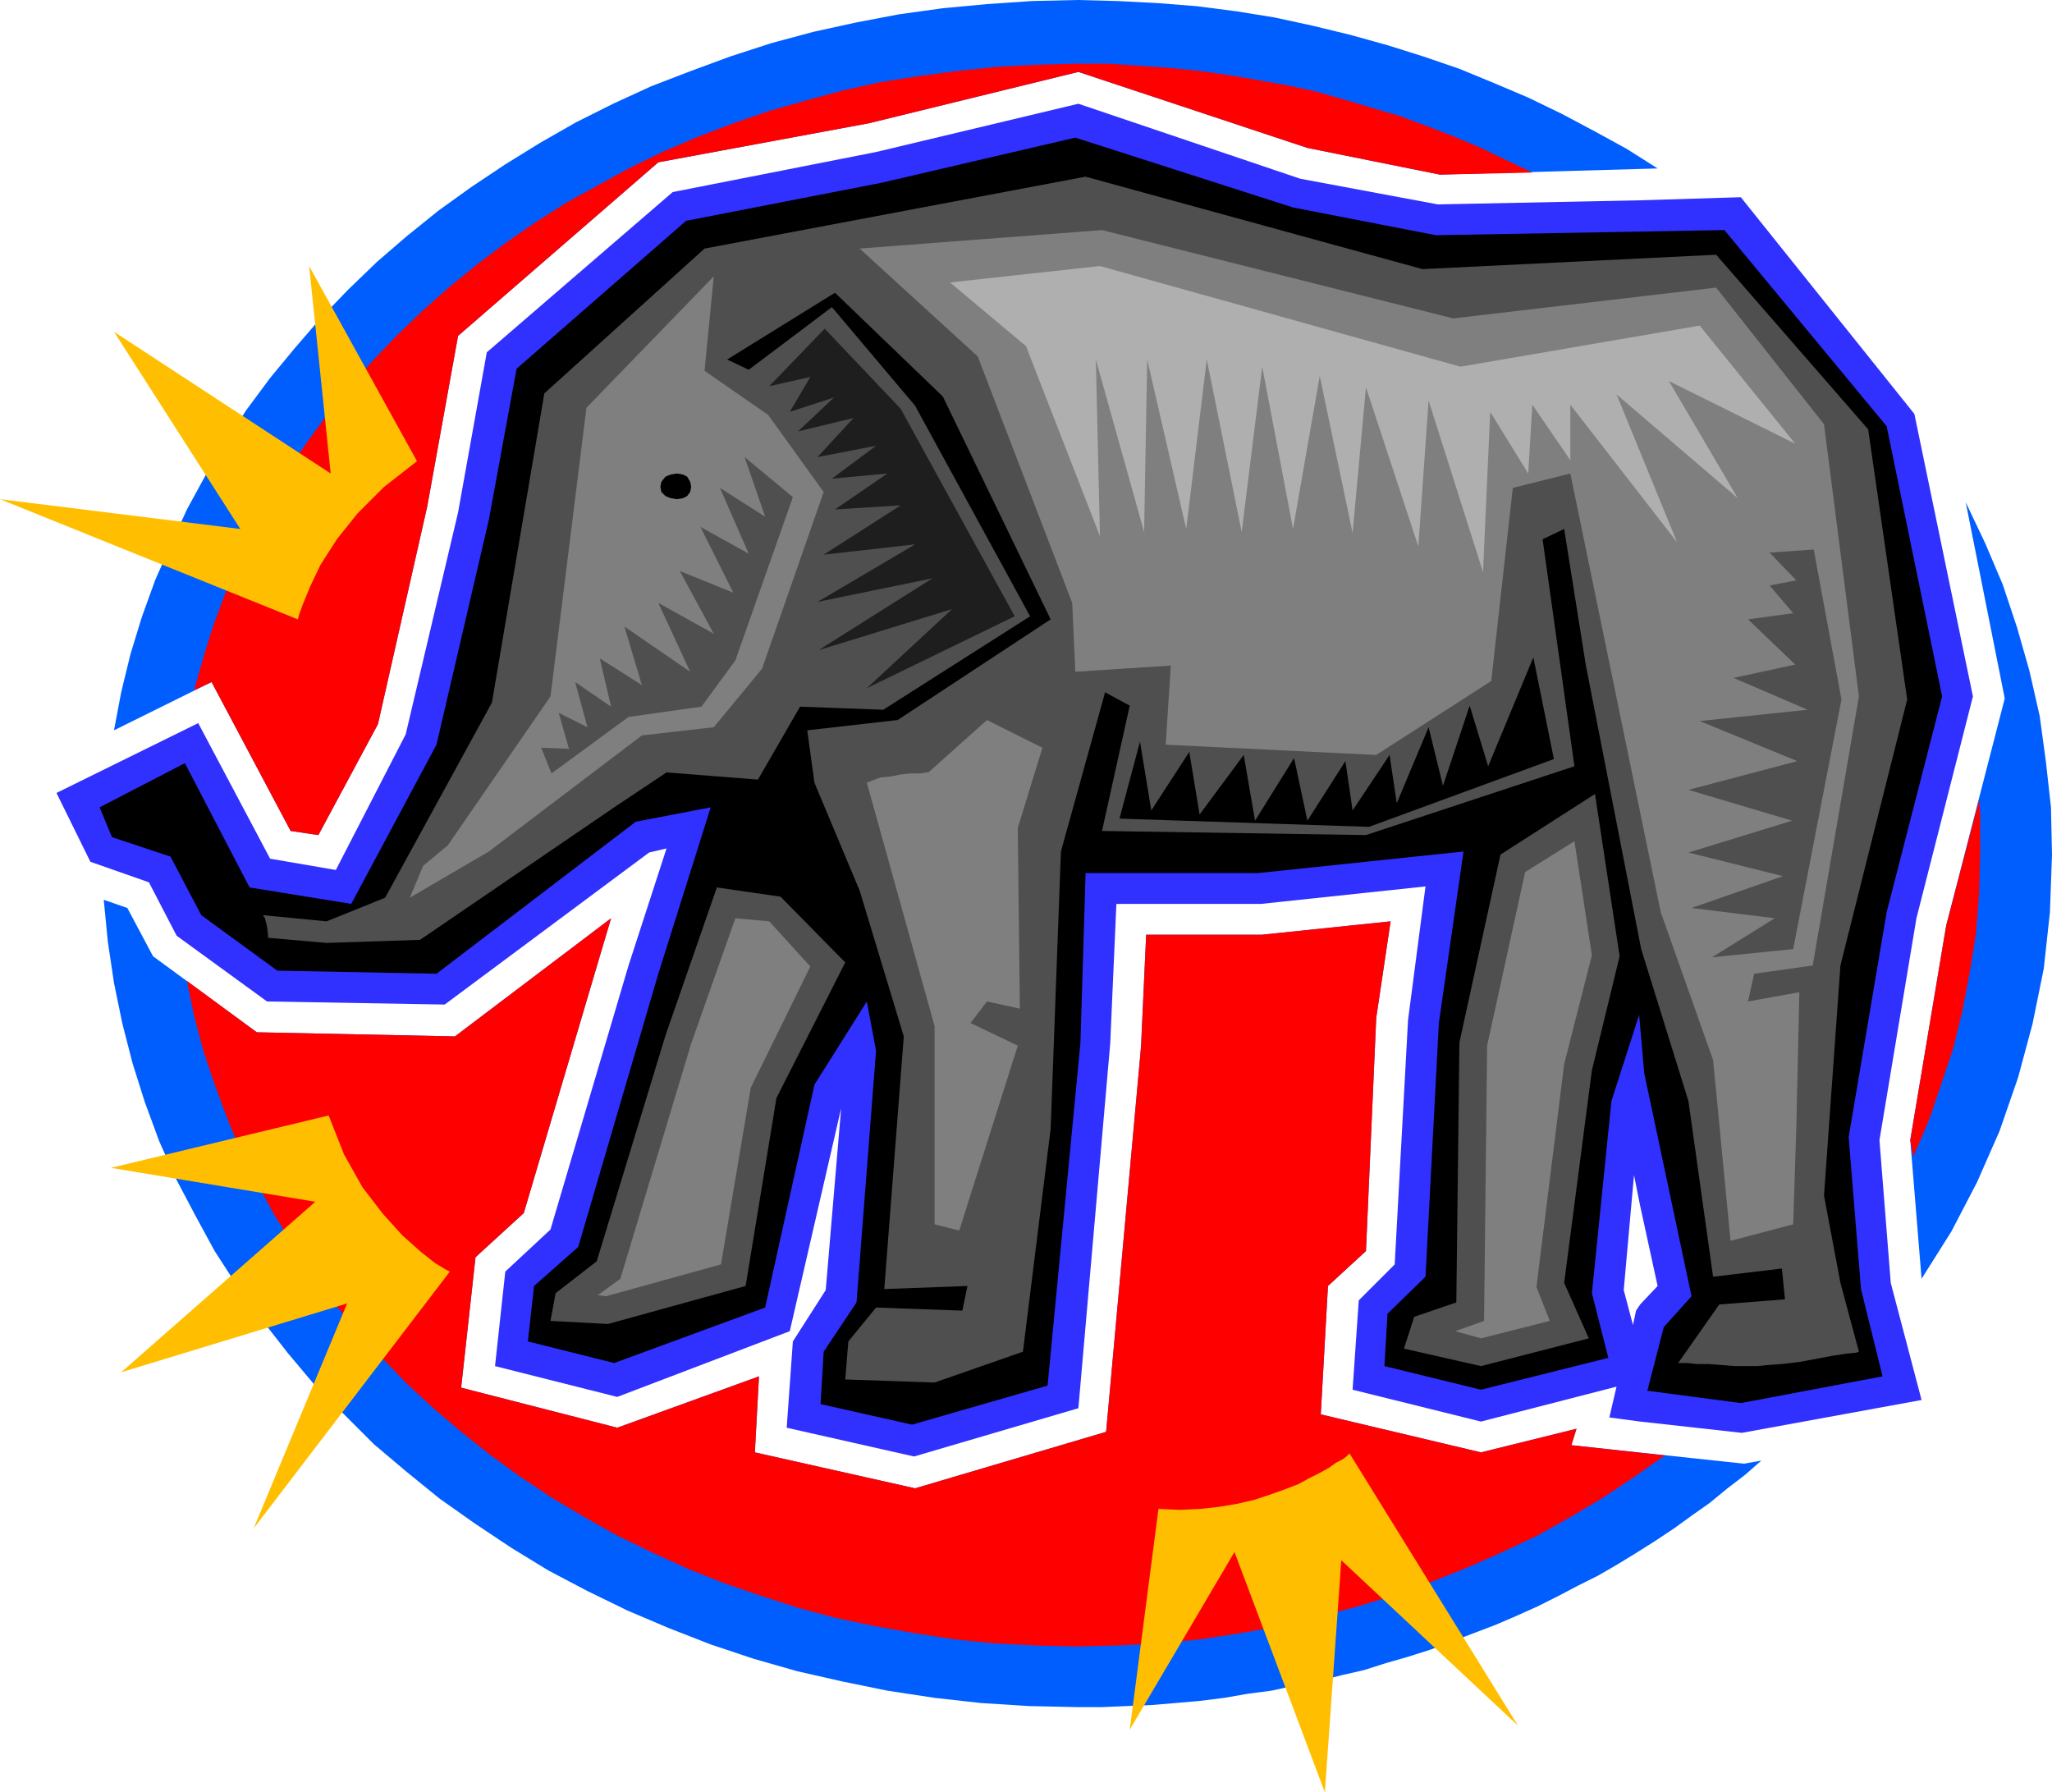
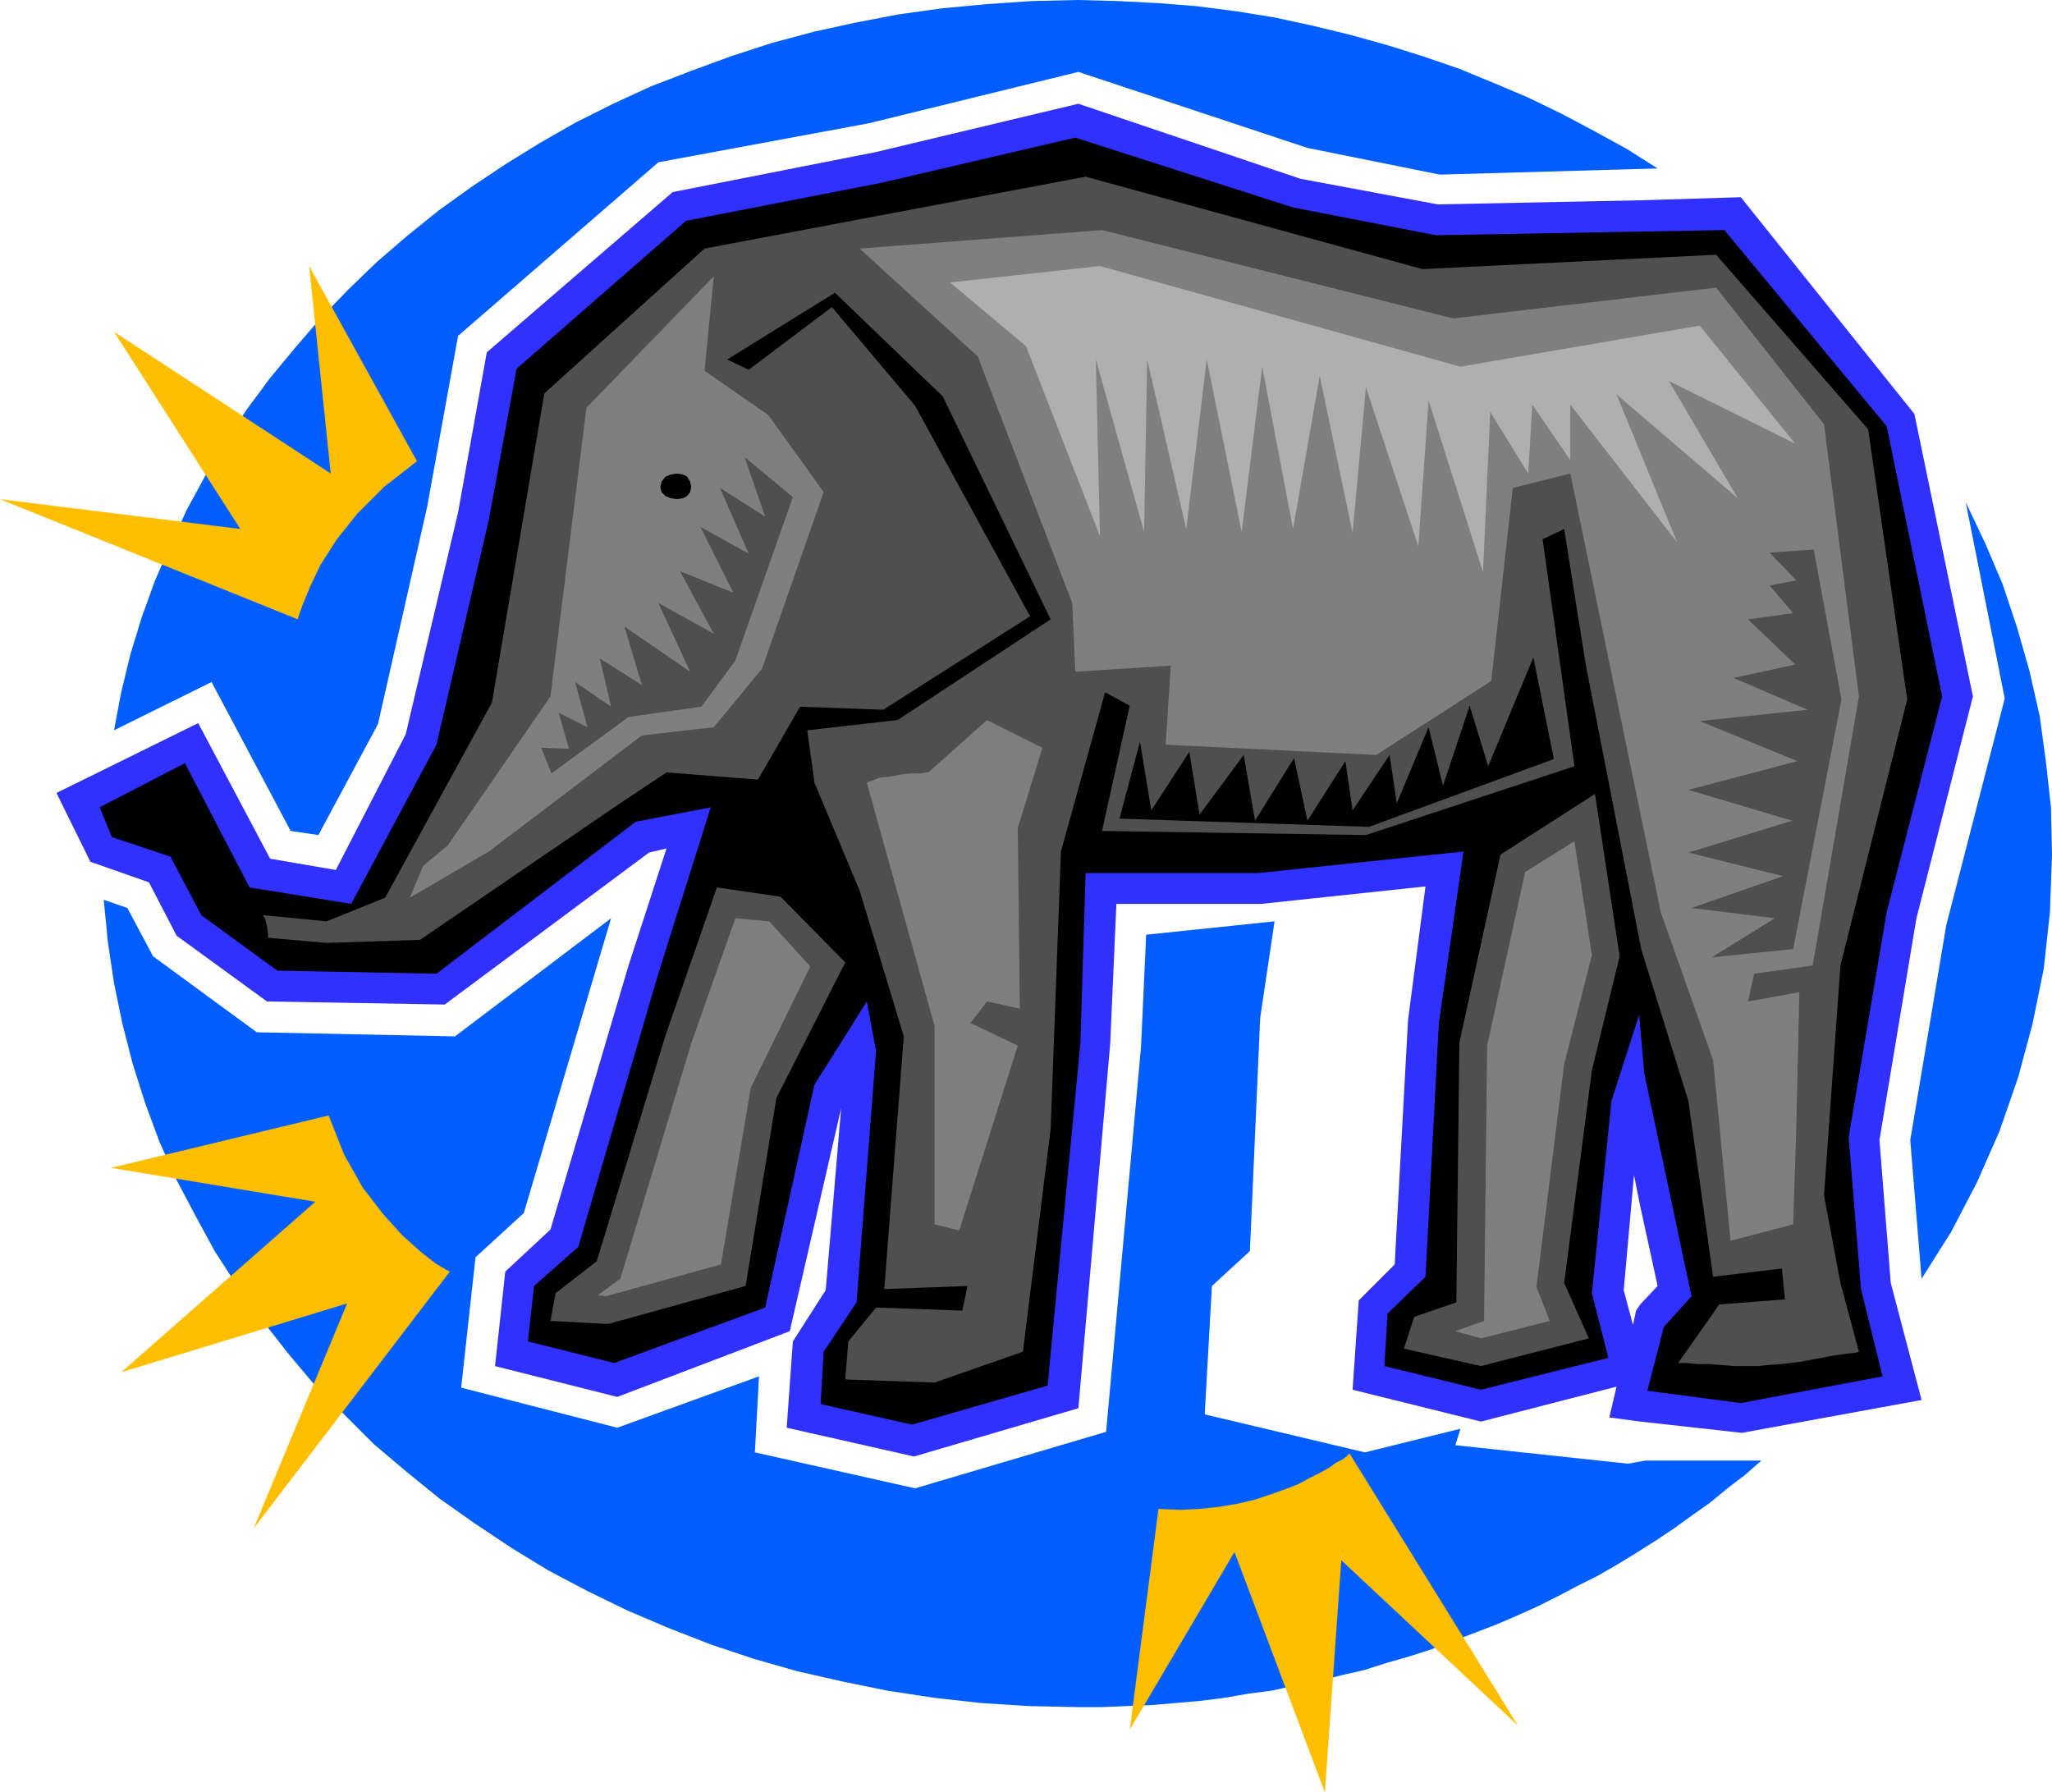
<svg xmlns="http://www.w3.org/2000/svg" fill-rule="evenodd" height="167.52" preserveAspectRatio="none" stroke-linecap="round" viewBox="0 0 1998 1745" width="1.998in">
  <style>.pen1{stroke:none}.brush3{fill:#000}.brush4{fill:#4f4f4f}.brush5{fill:#7f7f7f}</style>
  <path class="pen1" d="m1597 1270 17-18-17-78V195l98-3 169 211 57 275-55 216-36 216 11 139 30 114-175 32-99-11v-114zm-7 20 3-14 4-6v114l-30-4 7-30-132 34-125-31 6-87 35-35 13-238 17-130-160 17h-141l-6 136-31 355-160 47-124-28 6-84 32-50 15-177-50 217-168 64-119-30 10-92 44-41 76-257 37-114-17 4-199 148-173-3-88-64-27-52-57-20-33-67 138-68 70 132 64 11 68-132 51-216 28-156 181-156 198-39 197-47 216 73 134 25 197-4v979l-6-30-10 112 9 34z" style="fill:#3030ff" />
  <path class="pen1 brush3" d="m97 786 83-43 63 121 99 16 83-155 51-219 27-147 165-144 190-37 189-44 212 68 139 27 281-5 158 191 54 263-54 210-37 219 12 148 21 85-138 26-91-12 16-62 27-30-46-217-5-57-27 84-19 187 16 63-124 31-94-23 3-51 37-36 13-247 24-167-200 21h-168l-5 165-32 334-132 38-89-20 3-51 32-48 19-245-9-48-51 81-48 217-147 54-84-21 6-54 43-38 78-266 51-162-73 14-194 148-155-3-74-54-30-57-57-19-12-29z" />
  <path class="pen1 brush4" d="m256 891 62 6 57-23 104-190 51-301 156-141 371-70 328 90 286-14 148 170 38 263-65 259-16 224 16 85 18 67-3 1-10 1-13 2-16 3-16 3-17 2-14 1-10 1h-22l-12-1-13-1h-12l-9-1h-9l40-57 64-5-3-30-67 8-24-171-46-148-54-277-21-132-21 10 31 221-203 67-257-4 27-122-24-13-43 155-10 270-27 217-86 30-87-3 3-37 27-33 84 3 5-24-81 3 19-246-43-142-44-105-7-51 88-10 149-98-105-217-105-101-105 65 21 10 81-61 81 96 112 205-143 91-81-3-41 71-89-7-51 34-189 129-91 3-57-5v-3l-1-8-2-8-2-3z" />
  <path class="pen1 brush4" d="m1461 832-40 183-3 253-41 14-10 31 75 17 105-27-24-54 27-207 27-111-24-158-92 59z" />
  <path class="pen1 brush5" d="m1445 1286-28 10 25 7 67-17-13-33 27-217 27-106-17-111-48 30-37 169-3 268z" />
  <path class="pen1 brush4" d="m698 864-50 144-67 220-40 31-5 27 56 3 134-37 30-183 67-132-63-64-62-9z" />
  <path class="pen1 brush5" d="m604 1245-22 16 8 1 112-31 29-172 58-118-40-44-33-3-43 122-69 229zM436 823l100-145 35-281 124-128-9 92 62 43 54 75-60 172-47 57-70 8-149 113-77 45 13-31 24-20zm401-581 236-18 342 86 256-30 105 133 34 265-45 262-57 8-6 27 50-9-3 133-3 93-61 16-17-176-51-144-88-427-56 14-21 188-112 72-205-10 5-77-93 6-3-67-92-240-115-105zm7 520 66 237v193l24 6 57-180-46-22 16-21 32 7-2-176 24-78-54-27-57 51h-2l-6 1h-9l-10 1-10 2-10 1-8 3-5 2z" />
  <path class="pen1 brush3" d="m659 461 6 1 4 2 3 5 1 5-1 5-3 4-4 2-6 1-6-1-5-2-4-4-1-5 1-5 4-5 5-2 6-1z" />
-   <path class="pen1" d="m1715 1422-16 14-17 13-17 14-17 12-18 13-18 12-19 12-18 11-19 11-20 10-19 10-20 10-20 9-21 9-21 8-21 8-21 8-22 7-21 6-22 7-22 5-23 6-22 4-23 5-23 3-23 4-24 3-23 2-24 2-24 1-24 1h-24l-47-1-47-3-45-5-46-7-44-9-44-10-42-12-42-14-41-16-40-17-39-19-38-20-36-22-36-24-34-24-32-26-32-27-29-29-29-29-26-31-25-32-24-33-22-34-19-35-19-36-16-36-14-38-12-38-10-39-8-39-6-40-4-41 23 8 25 47 101 74 193 4 152-115-11 37-74 250-47 43-14 127 152 39 138-50-4 74 156 35 186-55 34-375 5-109h113l125-13-14 94-10 227-37 34-7 125 156 37 93-23-5 16 168 18 17-3zm199-933 19 40 17 40 14 42 12 42 10 44 6 44 5 45 1 46-2 56-6 55-11 54-14 52-18 52-22 50-25 48-29 46-11-135 35-209 57-221-38-191zM1049 0l39 1 39 2 38 3 39 5 37 6 37 8 37 9 36 10 35 11 35 12 34 14 33 14 33 16 32 17 31 17 30 19-212 6-129-26-223-74-204 50-205 38-195 169-30 166-48 212-58 108-27-4-77-145-95 47 7-37 9-37 11-36 13-36 15-34 16-35 18-33 19-32 21-32 23-31 24-29 25-29 27-28 28-27 29-25 31-25 32-23 33-22 34-21 35-20 36-18 37-17 39-15 38-14 40-13 41-11 41-9 42-8 43-6 43-4 44-3 44-1z" style="fill:#005eff" />
-   <path class="pen1" d="m1621 1417-30 21-30 20-32 19-32 18-34 16-34 15-35 14-36 13-36 11-38 10-37 9-39 7-39 6-39 4-41 2-40 1-41-1-40-2-39-4-39-6-39-7-38-8-37-10-37-12-35-12-35-14-35-16-33-16-32-18-32-19-30-20-29-21-29-23-27-23-26-24-25-26-24-26-22-27-21-28-19-29-19-30-16-30-16-31-13-32-12-32-11-33-9-34-7-34 68 50 193 4 152-115-11 37-74 250-47 43-14 127 152 39 138-50-4 74 156 35 186-55 34-375 5-109h113l125-13-14 94-10 227-37 34-7 125 156 37 93-23-5 16 91 10zm306-638 1 13v40l-1 38-3 39-6 37-7 37-9 37-12 36-12 35-15 35-3-16 35-209 32-122zM1049 62h30l30 2 29 2 29 3 29 4 29 5 28 5 28 6 28 8 27 8 27 8 27 10 26 10 26 11 25 12 25 12-90 2-129-26-223-74-204 50-205 38-195 169-30 166-48 212-58 108-27-4-77-145-17 8 9-32 10-32 12-32 13-30 15-30 16-30 17-29 19-28 20-27 21-26 23-26 23-24 25-24 26-23 27-22 28-21 29-20 30-19 31-17 31-17 33-16 33-14 34-13 35-12 35-10 37-10 36-8 38-6 38-5 38-4 39-2 39-1z" style="fill:red" />
-   <path class="pen1" style="fill:#1e1e1e" d="m749 376 54-56 74 78 111 202-144 70 83-77-130 40 111-70-112 23 95-56-89 10 75-48-64 4 51-35-54 5 43-32-57 11 35-38-54 13 35-33-43 14 20-34-40 9z" />
+   <path class="pen1" d="m1715 1422-16 14-17 13-17 14-17 12-18 13-18 12-19 12-18 11-19 11-20 10-19 10-20 10-20 9-21 9-21 8-21 8-21 8-22 7-21 6-22 7-22 5-23 6-22 4-23 5-23 3-23 4-24 3-23 2-24 2-24 1-24 1h-24l-47-1-47-3-45-5-46-7-44-9-44-10-42-12-42-14-41-16-40-17-39-19-38-20-36-22-36-24-34-24-32-26-32-27-29-29-29-29-26-31-25-32-24-33-22-34-19-35-19-36-16-36-14-38-12-38-10-39-8-39-6-40-4-41 23 8 25 47 101 74 193 4 152-115-11 37-74 250-47 43-14 127 152 39 138-50-4 74 156 35 186-55 34-375 5-109l125-13-14 94-10 227-37 34-7 125 156 37 93-23-5 16 168 18 17-3zm199-933 19 40 17 40 14 42 12 42 10 44 6 44 5 45 1 46-2 56-6 55-11 54-14 52-18 52-22 50-25 48-29 46-11-135 35-209 57-221-38-191zM1049 0l39 1 39 2 38 3 39 5 37 6 37 8 37 9 36 10 35 11 35 12 34 14 33 14 33 16 32 17 31 17 30 19-212 6-129-26-223-74-204 50-205 38-195 169-30 166-48 212-58 108-27-4-77-145-95 47 7-37 9-37 11-36 13-36 15-34 16-35 18-33 19-32 21-32 23-31 24-29 25-29 27-28 28-27 29-25 31-25 32-23 33-22 34-21 35-20 36-18 37-17 39-15 38-14 40-13 41-11 41-9 42-8 43-6 43-4 44-3 44-1z" style="fill:#005eff" />
  <path class="pen1 brush3" d="m1090 797 20-75 11 67 37-57 10 61 43-58 11 64 38-61 13 61 37-58 7 48 36-54 7 47 31-74 14 57 26-78 18 59 44-106 20 99-180 66-243-8z" />
  <path class="pen1" style="fill:#afafaf" d="m925 275 146-16 351 98 233-40 93 115-123-61 67 114-118-101 59 144-104-134v54l-37-54-4 67-37-60-7 156-53-167-10 142-51-155-13 142-32-153-26 149-30-158-20 161-34-168-20 165-38-165-3 168-47-168 4 172-72-185-74-62z" />
  <path class="pen1 brush4" d="m1766 535 27 146-47 243-79 8 61-38-81-10 89-31-92-23 101-31-101-30 106-28-95-39 105-11-72-31 60-13-46-44 44-6-23-27 26-5-26-27 43-3zM537 753l75-55 71-10 33-45 56-159-47-39 20 58-44-28 28 64-47-26 32 64-52-21 33 61-54-30 31 67-64-44 17 57-41-26 11 47-35-24 12 44-28-14 10 35-27-1 10 25z" />
  <path class="pen1" d="M406 449 301 259l21 202-211-138 123 192L0 486l290 117 1-4 4-11 7-17 10-21 16-25 20-25 26-26 32-25zm722 1020-28 215 102-173 88 234 16-226 172 161-164-265-1 1-2 2-4 3-6 3-7 5-9 5-10 5-11 6-13 5-14 5-15 5-17 4-18 3-18 2-20 1-21-1zm-808-383-212 51 199 33-189 166 220-67-91 219 191-250-4-2-10-6-14-11-18-16-19-21-20-26-18-32-15-38z" style="fill:#ffbf00" />
</svg>